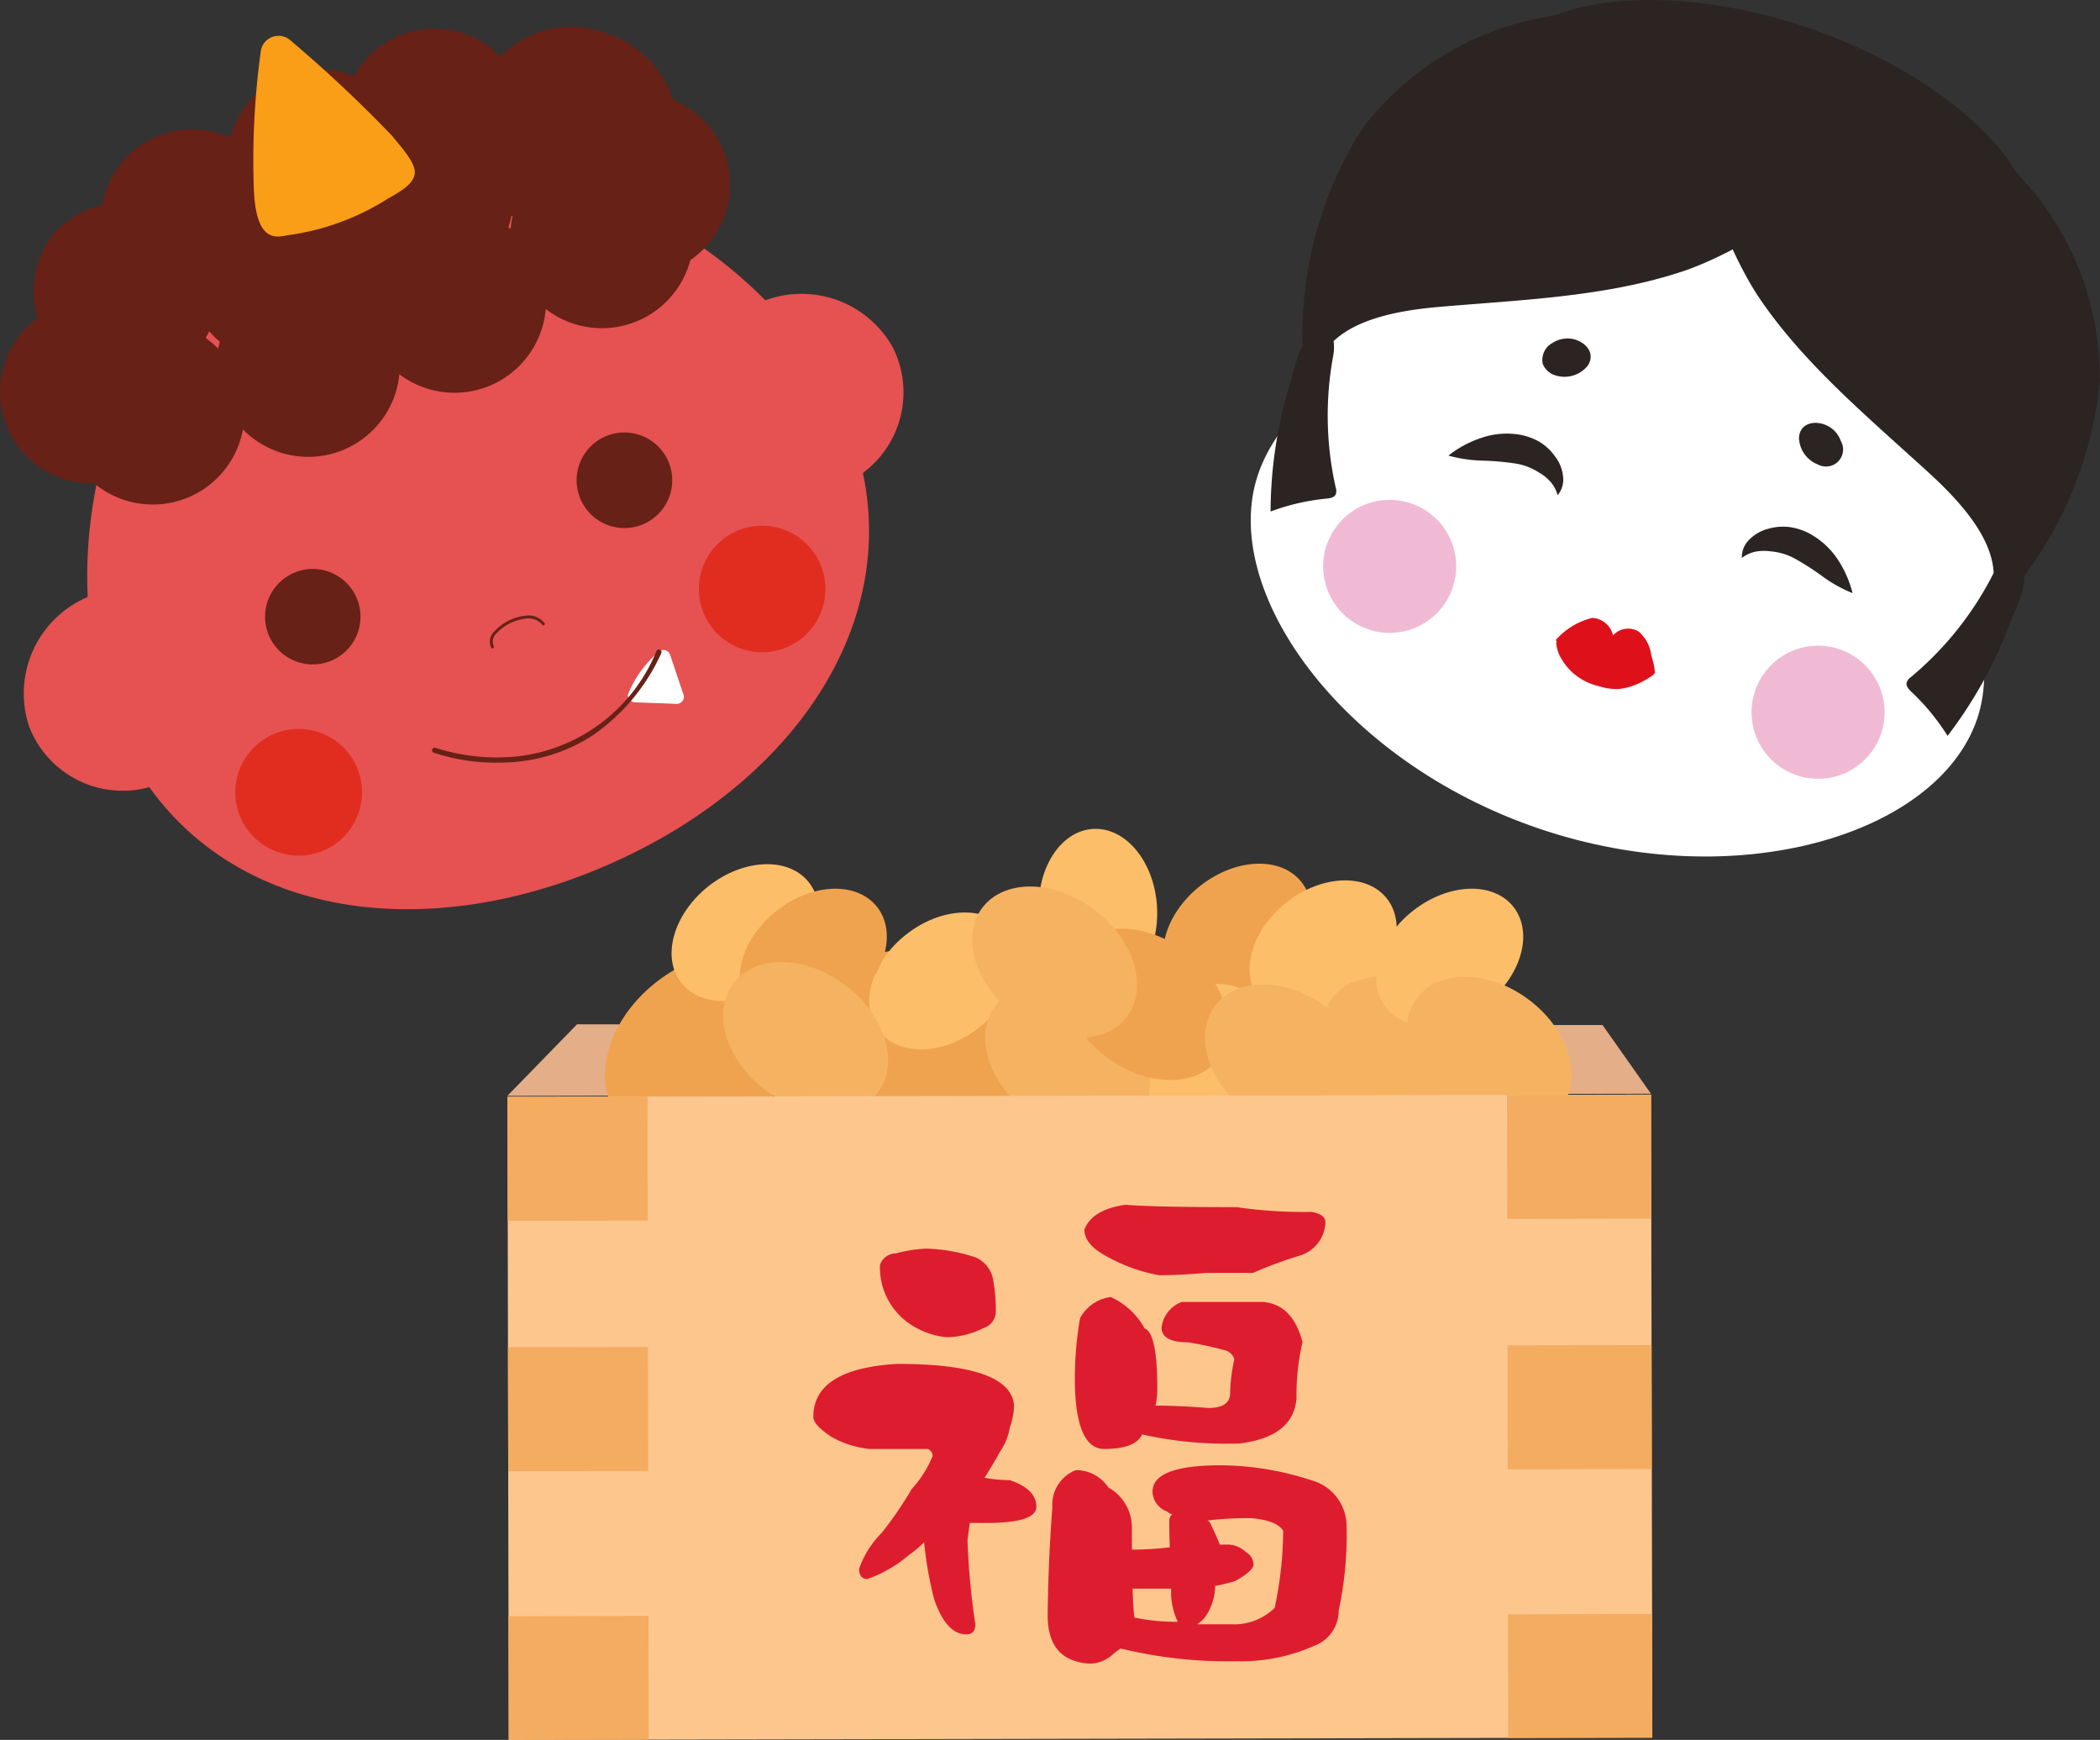
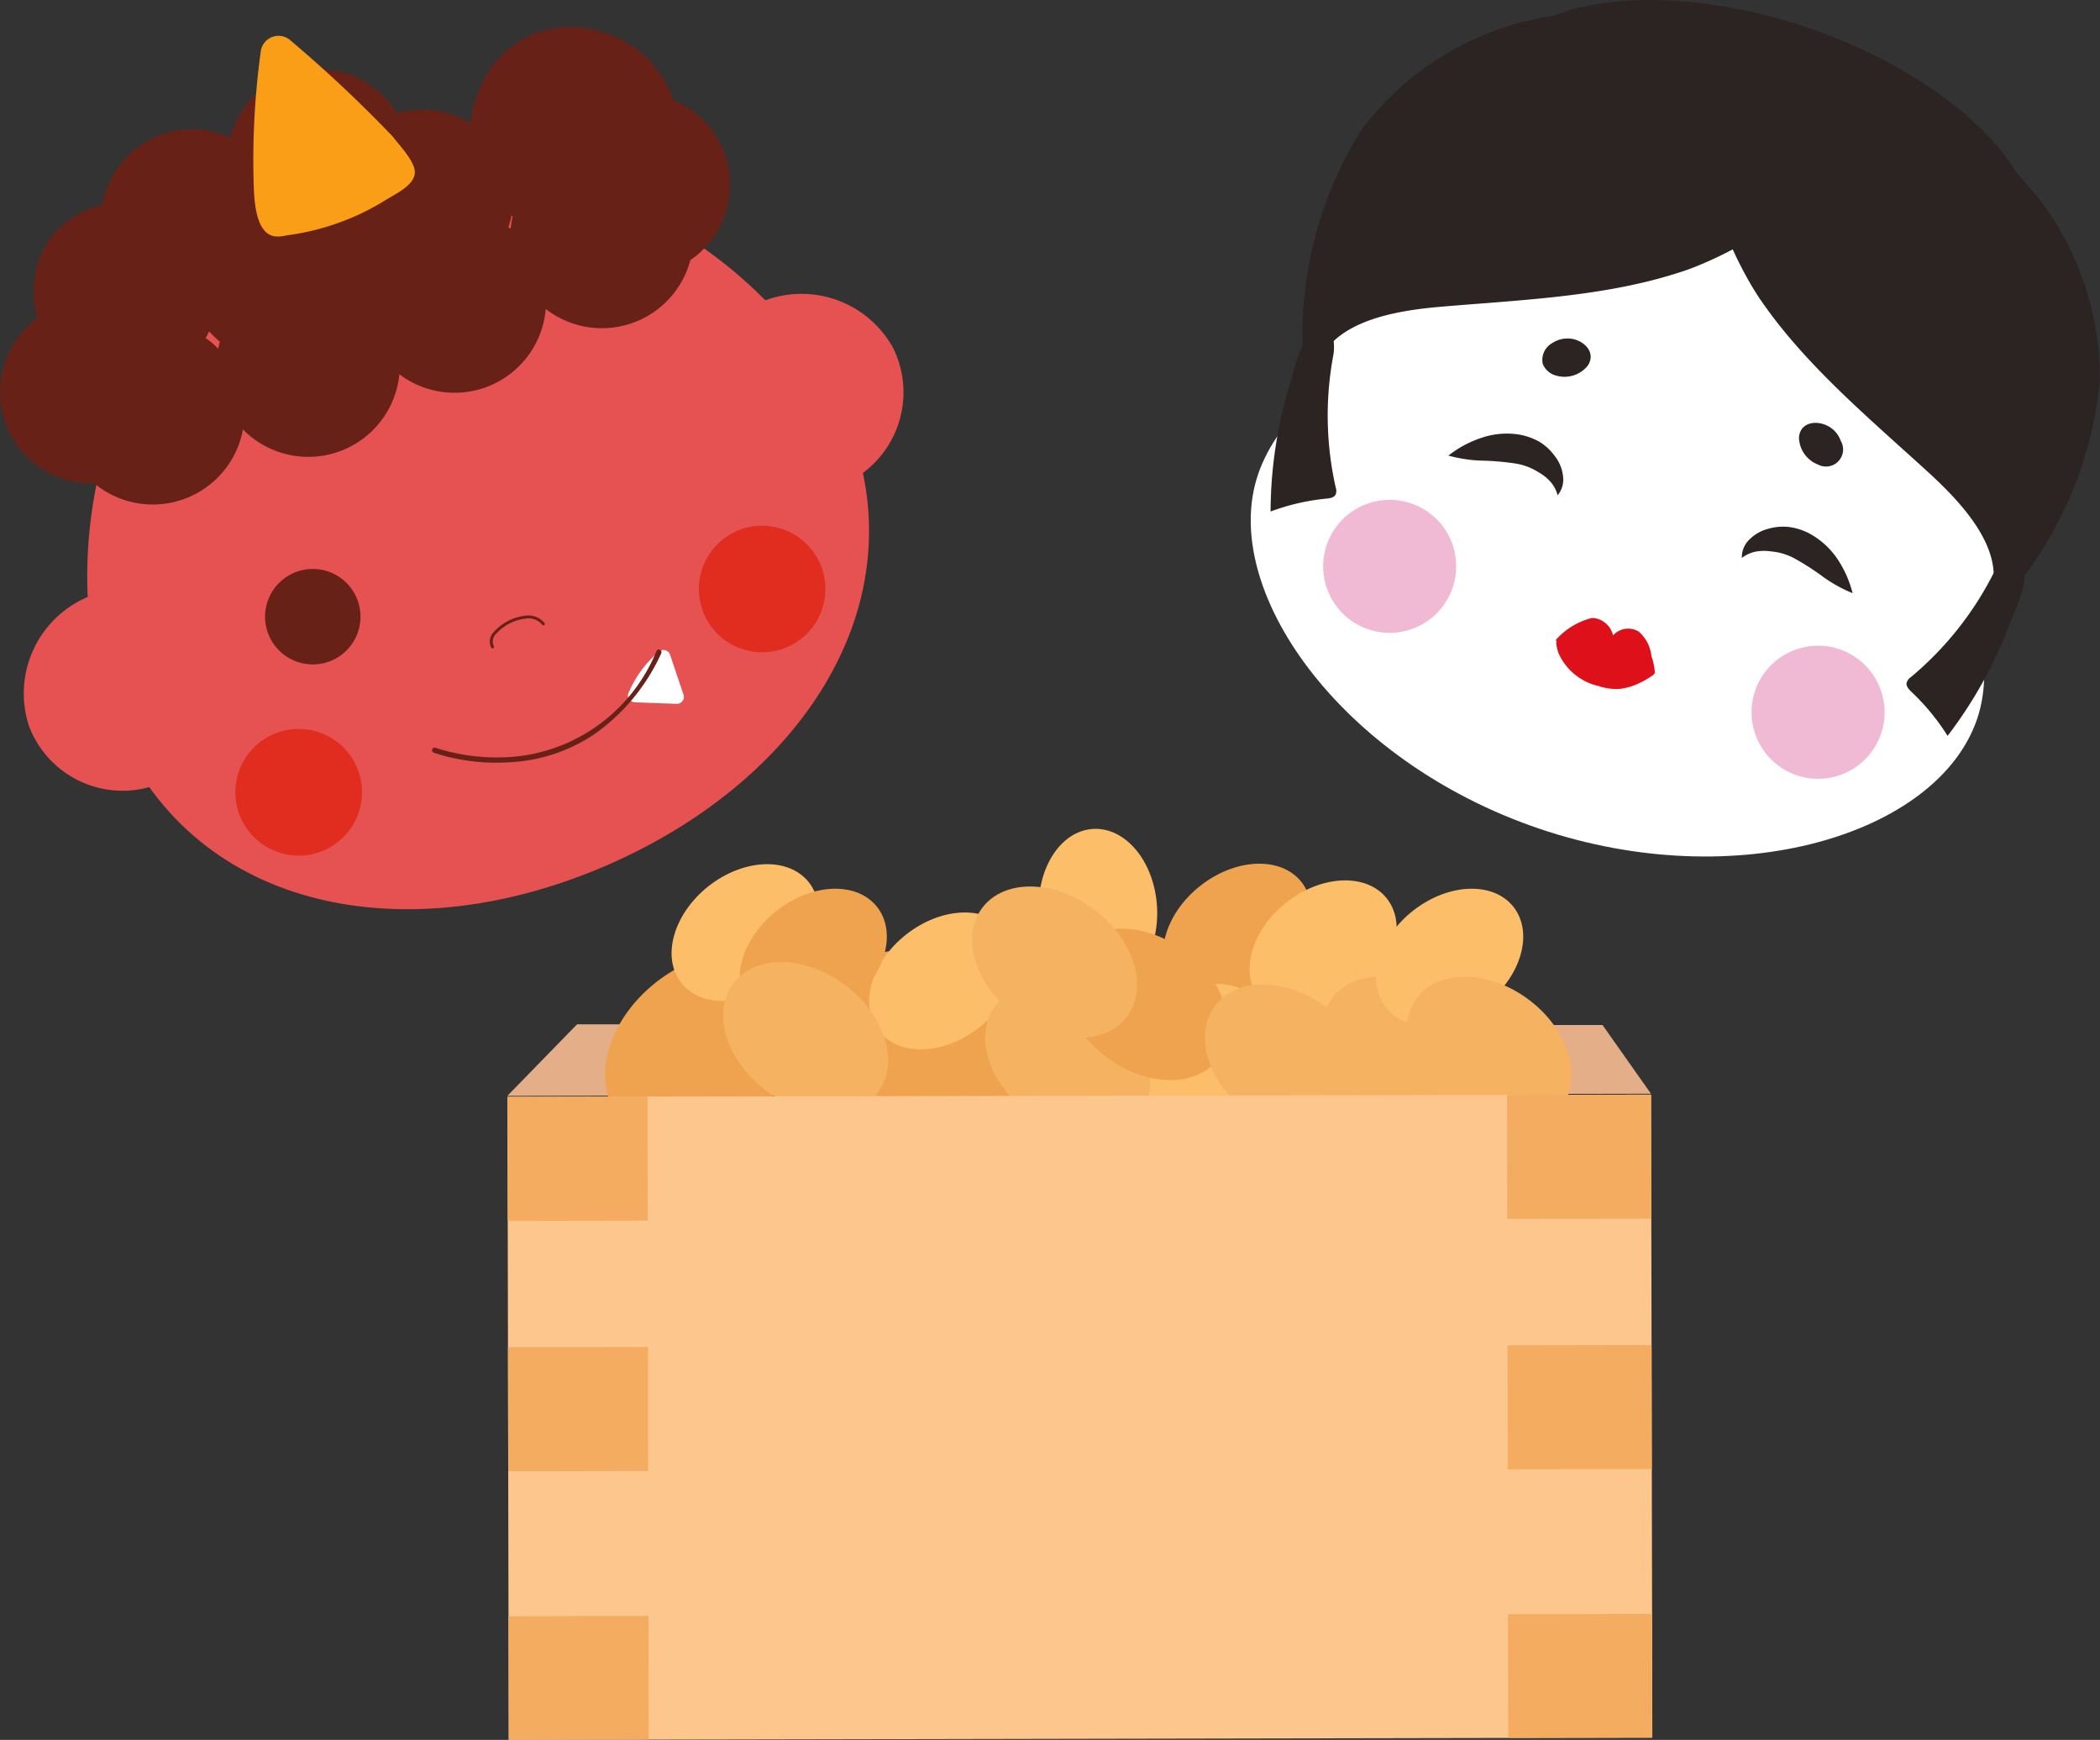
<svg xmlns="http://www.w3.org/2000/svg" width="88.657" height="73.439" viewBox="0 0 88.657 73.439">
  <rect x="0" y="0" width="88.657" height="73.439" fill="#333333" stroke="none" />
  <defs>
    <clipPath id="a">
      <rect width="48.28" height="27.143" transform="translate(0 0.095) rotate(-0.113)" fill="none" />
    </clipPath>
  </defs>
  <path d="M1089.619,446.3c-2.779,8.163-5.784,14.455-19.795,9.691-12.831-4.371-12.545-11.59-9.766-19.75s11.911-13.305,20.074-10.526,12.262,12.422,9.487,20.585" transform="translate(-1004.385 -422.817)" fill="#fff" />
  <path d="M1088.781,445.273c-1.657,4.862-10.121,7.468-18.506,4.617s-13.5-10.086-11.849-14.945,9.991-8.573,18.369-5.718,13.64,11.188,11.986,16.047" transform="translate(-1005.314 -414.92)" fill="#fff" />
  <path d="M1074.774,435.422c-3.192,1.057-6.714,1.187-10.155,1.48-2.073.174-4.47.638-5.19,2.38-.525,0-.692-.668-.672-1.142a16.36,16.36,0,0,1,2.49-8.7,12.4,12.4,0,0,1,9.65-4.948,14.721,14.721,0,0,1,5.994,1.084c1.357.546,4.078,1.712,4.528,3.154.955,3.014-4.286,5.916-6.646,6.694" transform="translate(-1003.774 -423.956)" fill="#2b2423" />
  <path d="M1066.068,434.919c1.889,2.786,4.6,5.036,7.147,7.365,1.531,1.4,3.151,3.233,2.656,5.05.416.321.958-.1,1.227-.491a16.327,16.327,0,0,0,3.339-8.416,12.387,12.387,0,0,0-4.627-9.807,14.719,14.719,0,0,0-5.411-2.8c-1.409-.4-4.27-1.125-5.514-.266-2.592,1.811-.208,7.3,1.183,9.364" transform="translate(-991.79 -422.334)" fill="#2b2423" />
  <path d="M1083.576,434.545c-.931,2.724-5.862.876-12.013-1.214s-11.184-3.642-10.257-6.363,6.772-3.56,12.923-1.466,10.271,6.318,9.347,9.043" transform="translate(-997.896 -424.327)" fill="#2b2423" />
  <path d="M1064.48,434.227a2.807,2.807,0,1,1-1.752-3.56,2.8,2.8,0,0,1,1.752,3.56" transform="translate(-1003.154 -409.418)" fill="#f1bad4" />
  <path d="M1069.787,436.033a2.809,2.809,0,1,1-1.756-3.563,2.812,2.812,0,0,1,1.756,3.563" transform="translate(-990.371 -405.066)" fill="#f1bad4" />
  <path d="M1058.366,436.152a9.3,9.3,0,0,1,2.353-.542c.146-.014.317-.041.385-.174a.44.44,0,0,0,0-.3,13.825,13.825,0,0,1-.1-5.575c.1-.539-.027-1.558-.8-1.033-.614.419-.825,1.572-1.03,2.233a18.67,18.67,0,0,0-.818,5.394" transform="translate(-1004.715 -414.565)" fill="#2b2423" />
  <path d="M1067.972,438.8a9.44,9.44,0,0,0-1.531-1.862c-.105-.106-.229-.232-.2-.379a.438.438,0,0,1,.18-.239,13.844,13.844,0,0,0,3.478-4.361c.245-.488.979-1.217,1.265-.331.232.706-.3,1.746-.546,2.394a18.641,18.641,0,0,1-2.646,4.777" transform="translate(-985.749 -407.739)" fill="#2b2423" />
  <path d="M1062,432.8a2.442,2.442,0,0,0,1.684,1.371,2.356,2.356,0,0,0,.9.119,2.646,2.646,0,0,0,.839-.252,3.519,3.519,0,0,0,.477-.273c.038-.024.113-.065.127-.112.027-.1-.113-.113-.211-.147l-2.067-.665-1.217-.389c-.082-.027-.542-.232-.607-.184-.079.065.041.45.075.532" transform="translate(-996.195 -405.213)" fill="#de111b" />
  <path d="M1063.43,431.976a.95.95,0,0,1,.88.74.855.855,0,0,1,1.081-.164,1.562,1.562,0,0,1,.536,1.02,2.942,2.942,0,0,1,.153.747c-.092.061-4.334-1.2-4.18-1.419a3.008,3.008,0,0,1,1.531-.924" transform="translate(-996.211 -405.895)" fill="#de111b" />
  <path d="M1064.2,432.173a1.031,1.031,0,0,1,.321-.788,1.717,1.717,0,0,1,.781-.447,2.235,2.235,0,0,1,.893-.078,2.525,2.525,0,0,1,.856.273,3.366,3.366,0,0,1,1.2,1.1,4.616,4.616,0,0,1,.624,1.418,5.871,5.871,0,0,1-1.319-.743,11.169,11.169,0,0,0-1.078-.692,2.56,2.56,0,0,0-1.05-.327,2.034,2.034,0,0,0-.593,0,1.421,1.421,0,0,0-.634.276" transform="translate(-990.663 -408.615)" fill="#2b2423" />
  <path d="M1065.175,432.3a1.382,1.382,0,0,0-.334-.607,1.867,1.867,0,0,0-.464-.362,2.524,2.524,0,0,0-1.036-.382,11.047,11.047,0,0,0-1.276-.112,5.921,5.921,0,0,1-1.5-.215,4.494,4.494,0,0,1,1.367-.74,3.3,3.3,0,0,1,1.616-.147,2.643,2.643,0,0,1,.849.3,2.2,2.2,0,0,1,.662.614,1.618,1.618,0,0,1,.341.829,1.037,1.037,0,0,1-.225.818" transform="translate(-999.415 -411.392)" fill="#2b2423" />
  <path d="M1062.738,428.52a1.177,1.177,0,0,1,.266.014c.529.1,1.013.593.647,1.135a1.257,1.257,0,0,1-1.333.413.829.829,0,0,1-.562-.491.811.811,0,0,1,.413-.887,1.126,1.126,0,0,1,.57-.184" transform="translate(-996.624 -414.23)" fill="#2b2423" />
  <path d="M1066.334,429.838a.814.814,0,0,0-.221-.15c-.481-.249-1.166-.154-1.208.5a1.259,1.259,0,0,0,.808,1.135.721.721,0,0,0,.958-1,1.154,1.154,0,0,0-.338-.491" transform="translate(-988.957 -411.713)" fill="#2b2423" />
  <path d="M1059.285,430.263a4.23,4.23,0,1,1-5.994-1.732,4.417,4.417,0,0,1,5.994,1.732" transform="translate(-1021.582 -415.581)" fill="#e55251" />
  <path d="M1043.128,437.367a4.23,4.23,0,1,0,2.79-5.578,4.422,4.422,0,0,0-2.79,5.578" transform="translate(-1041.901 -406.71)" fill="#e55251" />
  <path d="M1075.654,436.868c3.332,7.614-1.466,15.317-9.93,19.024s-17.38,2.008-20.711-5.6-.154-19.02,8.3-22.724,19,1.691,22.338,9.3" transform="translate(-1040.031 -419.401)" fill="#e55251" />
  <path d="M1050.8,430.618a3.868,3.868,0,1,1-5.094-1.988,3.87,3.87,0,0,1,5.094,1.988" transform="translate(-1040.806 -414.746)" fill="#672116" />
  <path d="M1052.72,430.032a3.864,3.864,0,1,1-5.088-1.991,3.861,3.861,0,0,1,5.088,1.991" transform="translate(-1036.165 -416.162)" fill="#672116" />
  <path d="M1054.532,429.239a3.864,3.864,0,1,1-5.091-1.991,3.864,3.864,0,0,1,5.091,1.991" transform="translate(-1031.802 -418.073)" fill="#672116" />
  <path d="M1056.356,428.44a3.864,3.864,0,1,1-5.091-1.991,3.863,3.863,0,0,1,5.091,1.991" transform="translate(-1027.406 -419.999)" fill="#672116" />
  <path d="M1049.711,427.91a3.9,3.9,0,1,1-5.868.242,4.169,4.169,0,0,1,5.868-.242" transform="translate(-1041.565 -418.302)" fill="#672116" />
  <path d="M1051.288,428.244a3.866,3.866,0,1,1-5.094-1.991,3.873,3.873,0,0,1,5.094,1.991" transform="translate(-1039.626 -420.471)" fill="#672116" />
  <path d="M1052.85,427.5a3.864,3.864,0,1,1-5.091-1.991,3.864,3.864,0,0,1,5.091,1.991" transform="translate(-1035.855 -422.264)" fill="#672116" />
-   <path d="M1054.283,427a3.866,3.866,0,1,1-5.094-1.991,3.864,3.864,0,0,1,5.094,1.991" transform="translate(-1032.406 -423.472)" fill="#672116" />
  <path d="M1052.344,428.861a3.864,3.864,0,1,1-5.087-1.988,3.86,3.86,0,0,1,5.087,1.988" transform="translate(-1037.074 -418.981)" fill="#672116" />
  <path d="M1054.04,428.122a3.769,3.769,0,1,1-5.05-2.138,3.882,3.882,0,0,1,5.05,2.138" transform="translate(-1032.609 -421.068)" fill="#672116" />
  <path d="M1054.226,424.966a4.395,4.395,0,1,1-5.336,2.339,4.141,4.141,0,0,1,5.336-2.339" transform="translate(-1028.638 -423.559)" fill="#672116" />
  <path d="M1056.808,427.8a3.864,3.864,0,1,1-5.088-1.991,3.864,3.864,0,0,1,5.088,1.991" transform="translate(-1026.313 -421.553)" fill="#672116" />
  <path d="M1050.042,430.359a3.865,3.865,0,1,1-5.094-1.988,3.869,3.869,0,0,1,5.094,1.988" transform="translate(-1042.632 -415.371)" fill="#672116" />
  <path d="M1051.661,429.023a55.973,55.973,0,0,0-4.368-4.1.757.757,0,0,0-1.2.464,33.55,33.55,0,0,0-.3,5.783c.075,2.435,1.013,2.083,1.445,2.015a10.462,10.462,0,0,0,4.082-1.459c.474-.3,1.333-.672,1.268-1.265-.054-.45-.658-1.088-.927-1.435" transform="translate(-1035.078 -423.258)" fill="#f99e16" />
  <path d="M1049.775,432.58a2.014,2.014,0,1,1-2.653-1.04,2.011,2.011,0,0,1,2.653,1.04" transform="translate(-1034.724 -407.355)" fill="#672116" />
-   <path d="M1053.637,430.886a2.018,2.018,0,1,1-2.656-1.037,2.025,2.025,0,0,1,2.656,1.037" transform="translate(-1025.427 -411.427)" fill="#672116" />
  <path d="M1052.752,434.255l-.562-1.674a.3.3,0,0,0-.453-.157,4.649,4.649,0,0,0-1.31,1.78c-.082.17.089.368.277.378l1.752.065a.3.3,0,0,0,.3-.392" transform="translate(-1023.898 -404.938)" fill="#fff" />
  <path d="M1050.636,437.067a8.318,8.318,0,0,1-2.659-.418.11.11,0,1,1,.076-.206,8.45,8.45,0,0,0,3.51.352,7.213,7.213,0,0,0,5.812-4.443.11.11,0,0,1,.2.1,8.445,8.445,0,0,1-2.841,3.427,7.042,7.042,0,0,1-3.153,1.139A8.3,8.3,0,0,1,1050.636,437.067Z" transform="translate(-1029.659 -404.876)" fill="#672116" />
  <path d="M1048.764,433.286a.061.061,0,0,1-.055-.036.583.583,0,0,1,.036-.563,2.1,2.1,0,0,1,1.4-.778.866.866,0,0,1,.828.326.061.061,0,0,1-.1.063.747.747,0,0,0-.713-.267,1.992,1.992,0,0,0-1.308.718.468.468,0,0,0-.03.451.061.061,0,0,1-.055.086Z" transform="translate(-1027.974 -405.92)" fill="#672116" />
  <path d="M1050.669,434.951a2.674,2.674,0,1,1-3.522-1.374,2.674,2.674,0,0,1,3.522,1.374" transform="translate(-1035.611 -402.585)" fill="#e12d20" />
  <path d="M1056.406,432.44a2.671,2.671,0,1,1-3.522-1.381,2.673,2.673,0,0,1,3.522,1.381" transform="translate(-1021.781 -408.644)" fill="#e12d20" />
  <path d="M1048.913,440.027l2.944-3.021,43.293.03,2.045,2.9Z" transform="translate(-1027.495 -393.771)" fill="#e4ae89" />
  <path d="M1059.652,438.256c1.623,2.06,1.718,4.689.218,5.862s-4.027.471-5.65-1.592-1.712-4.685-.215-5.862,4.027-.467,5.647,1.592" transform="translate(-1017.785 -395.971)" fill="#f0a34f" />
  <path d="M1052.285,437.391c2.056-1.616,4.682-1.719,5.861-.215s.464,4.024-1.593,5.643-4.685,1.719-5.861.222-.47-4.027,1.593-5.65" transform="translate(-1024.586 -395.932)" fill="#f0a34f" />
  <path d="M1058.606,435.951c1.5-1.18,3.41-1.248,4.269-.16s.337,2.933-1.163,4.112-3.414,1.251-4.266.16-.341-2.932,1.16-4.112" transform="translate(-1007.931 -398.563)" fill="#f0a34f" />
  <path d="M1058.077,437.431c1.486-1.17,3.385-1.238,4.238-.157s.338,2.912-1.153,4.085-3.385,1.238-4.238.157-.334-2.912,1.153-4.085" transform="translate(-1009.179 -394.976)" fill="#fdbe6a" />
  <path d="M1059.664,436.152c1.49-1.173,3.39-1.241,4.238-.157s.338,2.909-1.149,4.078-3.386,1.245-4.239.157-.337-2.909,1.149-4.078" transform="translate(-1005.348 -398.065)" fill="#fdbe6a" />
  <path d="M1055.5,438.164c-.116-1.889.907-3.492,2.285-3.573s2.585,1.381,2.7,3.27-.907,3.488-2.285,3.574-2.585-1.381-2.7-3.27" transform="translate(-1011.639 -399.603)" fill="#fdbe6a" />
  <path d="M1054.958,436.548c1.486-1.17,3.385-1.241,4.238-.157s.334,2.909-1.153,4.082-3.382,1.238-4.238.157-.338-2.912,1.153-4.082" transform="translate(-1016.698 -397.107)" fill="#fdbe6a" />
  <path d="M1052.509,435.949c1.493-1.17,3.386-1.238,4.235-.157s.341,2.909-1.149,4.082-3.386,1.238-4.239.157-.331-2.909,1.153-4.082" transform="translate(-1022.594 -398.548)" fill="#fdbe6a" />
  <path d="M1053.357,436.254c1.487-1.17,3.382-1.241,4.235-.157s.334,2.909-1.153,4.082-3.386,1.238-4.238.157-.338-2.912,1.156-4.082" transform="translate(-1020.563 -397.816)" fill="#f0a34f" />
  <path d="M1056.637,441.931c-1.684-1.268-2.3-3.287-1.377-4.518s3.038-1.193,4.722.072,2.305,3.291,1.384,4.515-3.038,1.2-4.729-.068" transform="translate(-1013.236 -394.961)" fill="#f5b362" />
  <path d="M1057.608,441.242c-1.684-1.268-2.3-3.29-1.381-4.518s3.038-1.2,4.726.068,2.3,3.291,1.381,4.522-3.038,1.193-4.726-.072" transform="translate(-1010.902 -396.625)" fill="#f0a34f" />
  <path d="M1060.814,441.838c-1.688-1.272-2.309-3.291-1.385-4.518s3.042-1.2,4.726.068,2.305,3.291,1.381,4.518-3.035,1.2-4.722-.068" transform="translate(-1003.183 -395.192)" fill="#f5b362" />
  <path d="M1061.231,436.254c1.49-1.17,3.389-1.241,4.238-.157s.338,2.909-1.149,4.082-3.39,1.238-4.239.157-.338-2.912,1.149-4.082" transform="translate(-1001.572 -397.816)" fill="#fdbe6a" />
  <path d="M1061.858,441.838c-1.685-1.272-2.305-3.291-1.381-4.518s3.038-1.2,4.726.068,2.3,3.291,1.381,4.518-3.039,1.2-4.726-.068" transform="translate(-1000.66 -395.192)" fill="#f5b362" />
  <path d="M1056.48,440.721c-1.688-1.268-2.308-3.291-1.384-4.518s3.038-1.2,4.726.072,2.3,3.29,1.384,4.515-3.041,1.2-4.726-.068" transform="translate(-1013.628 -397.883)" fill="#f5b362" />
  <path d="M1059.362,441.931c-1.687-1.268-2.308-3.287-1.381-4.518s3.035-1.193,4.719.072,2.308,3.291,1.388,4.515-3.038,1.2-4.726-.068" transform="translate(-1006.68 -394.961)" fill="#f5b362" />
  <path d="M1053.4,441.657c-1.688-1.268-2.305-3.29-1.385-4.518s3.042-1.2,4.726.068,2.305,3.29,1.385,4.521-3.042,1.194-4.726-.072" transform="translate(-1021.059 -395.625)" fill="#f5b362" />
  <rect width="48.28" height="27.143" transform="translate(21.425 46.296) rotate(-0.111)" fill="#fcc68d" />
  <g transform="translate(21.425 46.202)">
    <g transform="translate(0 0)" clip-path="url(#a)">
      <rect width="6.079" height="5.235" transform="translate(-0.169 0.094) rotate(-0.096)" fill="#f3ac60" />
      <rect width="6.079" height="5.236" transform="translate(-0.127 22.017) rotate(-0.125)" fill="#f3ac60" />
      <rect width="6.077" height="5.235" transform="translate(-0.148 10.663) rotate(-0.096)" fill="#f3ac60" />
      <rect width="6.079" height="5.233" transform="translate(42.198 0.013) rotate(-0.093)" fill="#f3ac60" />
      <rect width="6.079" height="5.235" transform="translate(42.238 21.935) rotate(-0.125)" fill="#f3ac60" />
      <rect width="6.079" height="5.233" transform="translate(42.22 10.582) rotate(-0.093)" fill="#f3ac60" />
    </g>
  </g>
-   <path d="M1059.315,452.671c-.034.218-.068.467-.1.74a30.245,30.245,0,0,0,.331,3.536c0,.286-.126.43-.382.43-.559,0-1.005-.484-1.347-1.449a15.175,15.175,0,0,1-.433-2.441,4.38,4.38,0,0,1-.634.532,5.517,5.517,0,0,1-1.756,1.02c-.239,0-.355-.147-.355-.433a4.029,4.029,0,0,1,.941-1.5,14.869,14.869,0,0,0,1.272-1.855,4.671,4.671,0,0,0,.89-1.4.32.32,0,0,0-.2-.3h-2.465a4.114,4.114,0,0,1-1.607-.512c-.511-.337-.764-.617-.764-.839,0-1.354,1.18-2.1,3.537-2.24q4.808,0,4.938,1.76a3.056,3.056,0,0,1-.177.914,2.551,2.551,0,0,1-.406,1.016c-.191.341-.409.713-.665,1.118a6.278,6.278,0,0,0,1.071.1c.747.256,1.118.627,1.118,1.122q0,.685-2.135.685Zm-1.906-11.577a7.042,7.042,0,0,1,2.186.385,1.289,1.289,0,0,1,.716,1.013,6.9,6.9,0,0,1,.1,1.224.743.743,0,0,1-.535.737,3.5,3.5,0,0,1-1.531.382,3.3,3.3,0,0,1-1.6-.586,2.871,2.871,0,0,1-1.224-2.465.693.693,0,0,1,.665-.484,5.446,5.446,0,0,1,1.221-.2m8.75,12.7a13.068,13.068,0,0,0,1.6-.1c-.016-.324-.024-.7-.024-1.122a.392.392,0,0,1,.126-.28.287.287,0,0,1-.2-.1.929.929,0,0,1-.634-.839c0-.747.961-1.118,2.871-1.118a12.507,12.507,0,0,1,3.843.634,2.01,2.01,0,0,1,1.48,1.937,15.192,15.192,0,0,1-.334,3.56,1.583,1.583,0,0,1-1.064,1.5,7.518,7.518,0,0,1-3.212.638,19.059,19.059,0,0,1-4.934-.539c-.1.072-.2.147-.307.232a1.454,1.454,0,0,1-.989.409c-1.19-.068-1.78-.75-1.78-2.039q.026-2.338.2-4.576a1.553,1.553,0,0,1,.989-1.552,1.633,1.633,0,0,1,1.374.733,1.929,1.929,0,0,1,.992,1.732Zm7.2-8.753a9.769,9.769,0,0,0-.252,2.366q-.133,1.627-2.4,1.906a16.269,16.269,0,0,1-4.119-.382c-.185.406-.72.614-1.6.614-.713,0-1.119-.757-1.22-2.264a14.839,14.839,0,0,1,.2-3.256,1.722,1.722,0,0,1,1.3-.893,3.124,3.124,0,0,1,1.425,1.323c.359.136.536.979.536,2.52a3.275,3.275,0,0,1-.075.74c.59,0,1.337.031,2.237.1.611,0,.914-.215.914-.638a7.323,7.323,0,0,1,.177-1.425.569.569,0,0,0-.433-.382,14.793,14.793,0,0,0-1.524-.327c-.712,0-1.088-.194-1.118-.586a1.3,1.3,0,0,1,.866-1.118h3.41c.846.068,1.4.634,1.678,1.7m-7.481-5.8q1.248.1,4.705.1a19.31,19.31,0,0,0,3.155.2c.392.068.587.215.587.433a1.518,1.518,0,0,1-1.044,1.4,17.771,17.771,0,0,0-2.008.74h-1.985c-.743.068-1.408.1-1.984.1a7.162,7.162,0,0,1-2.292-.839c-.573-.32-.863-.685-.863-1.091.218-.563.8-.91,1.729-1.043m.382,17.424a8.8,8.8,0,0,0,1.831.177,3.011,3.011,0,0,1-.28-1.118v-.28h-1.626c.014.542.041.951.075,1.221m3.41-1.323a2.376,2.376,0,0,1-.307,1.118,1.327,1.327,0,0,1-.457.488h1.476a2.442,2.442,0,0,0,1.8-.692,16.087,16.087,0,0,0,.361-3.253c-.174-.29-.614-.467-1.327-.535a14.591,14.591,0,0,0-1.886.1c.037,0,.082.034.13.1.2.423.338.73.406.914h.358a1.161,1.161,0,0,1,.764.334.594.594,0,0,1,.3.5c0,.188-.263.426-.788.713a7.988,7.988,0,0,1-.839.2" transform="translate(-1018.369 -388.392)" fill="#de1c2f" />
</svg>